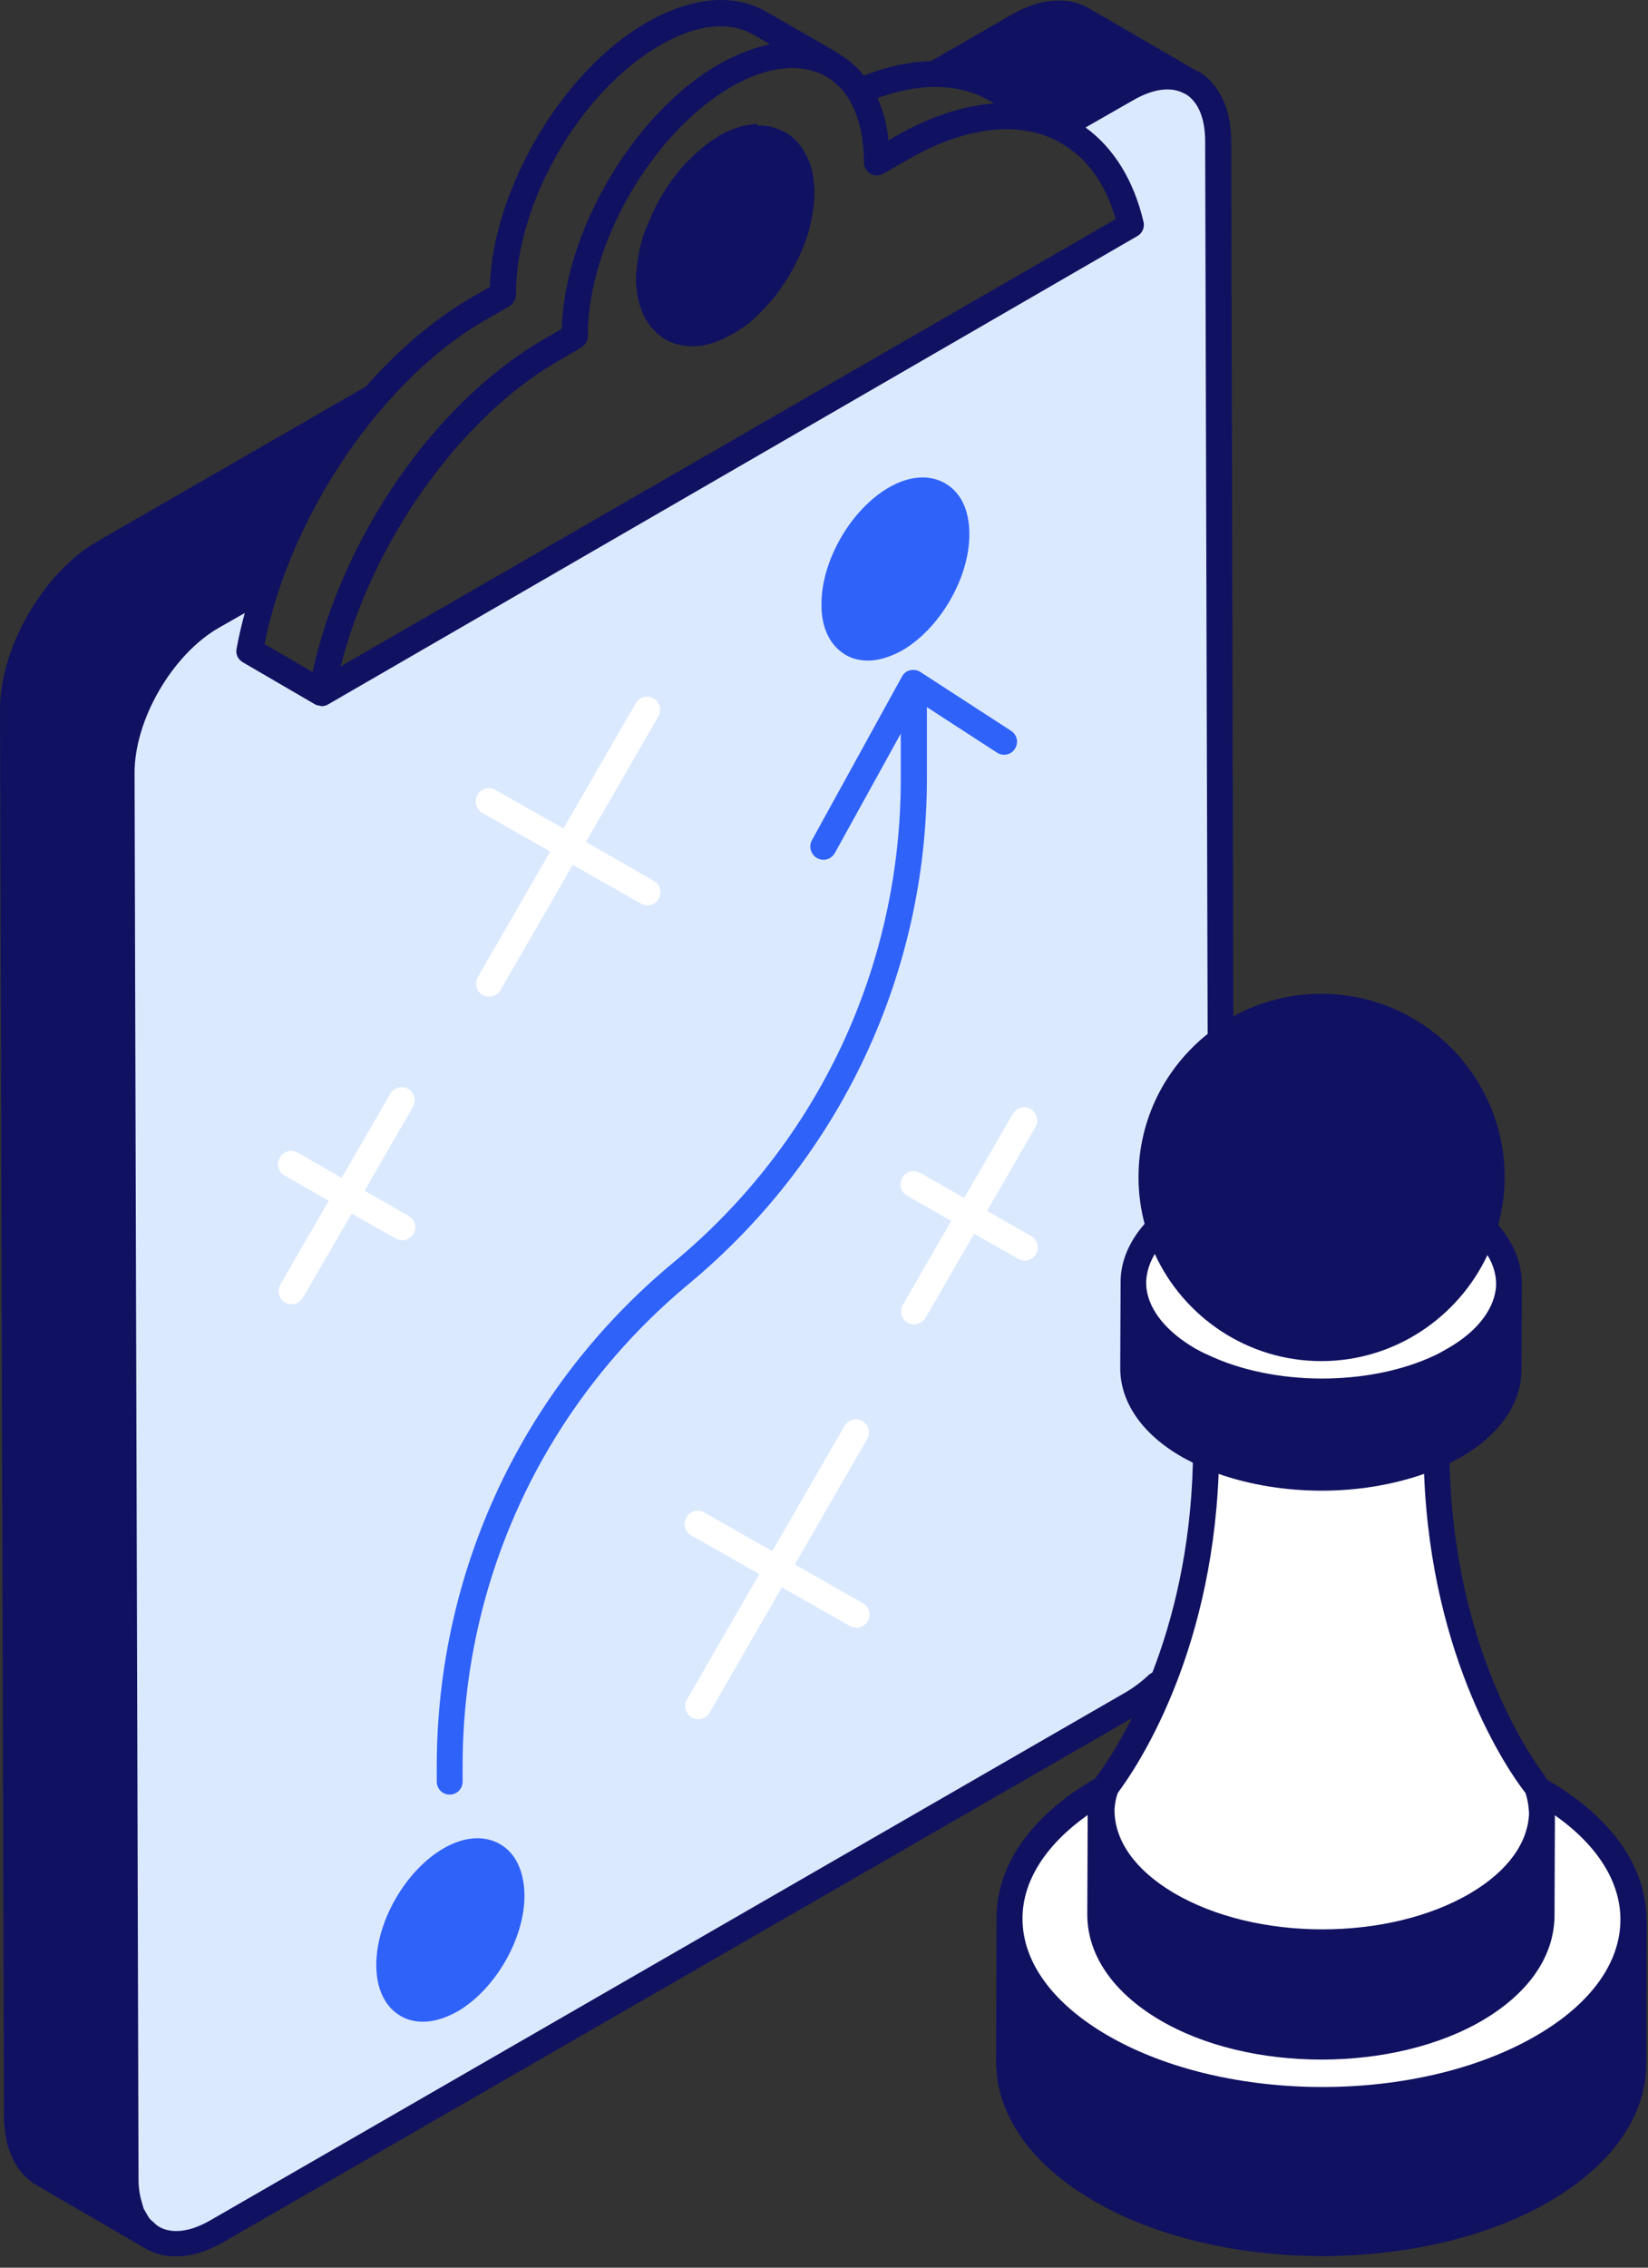
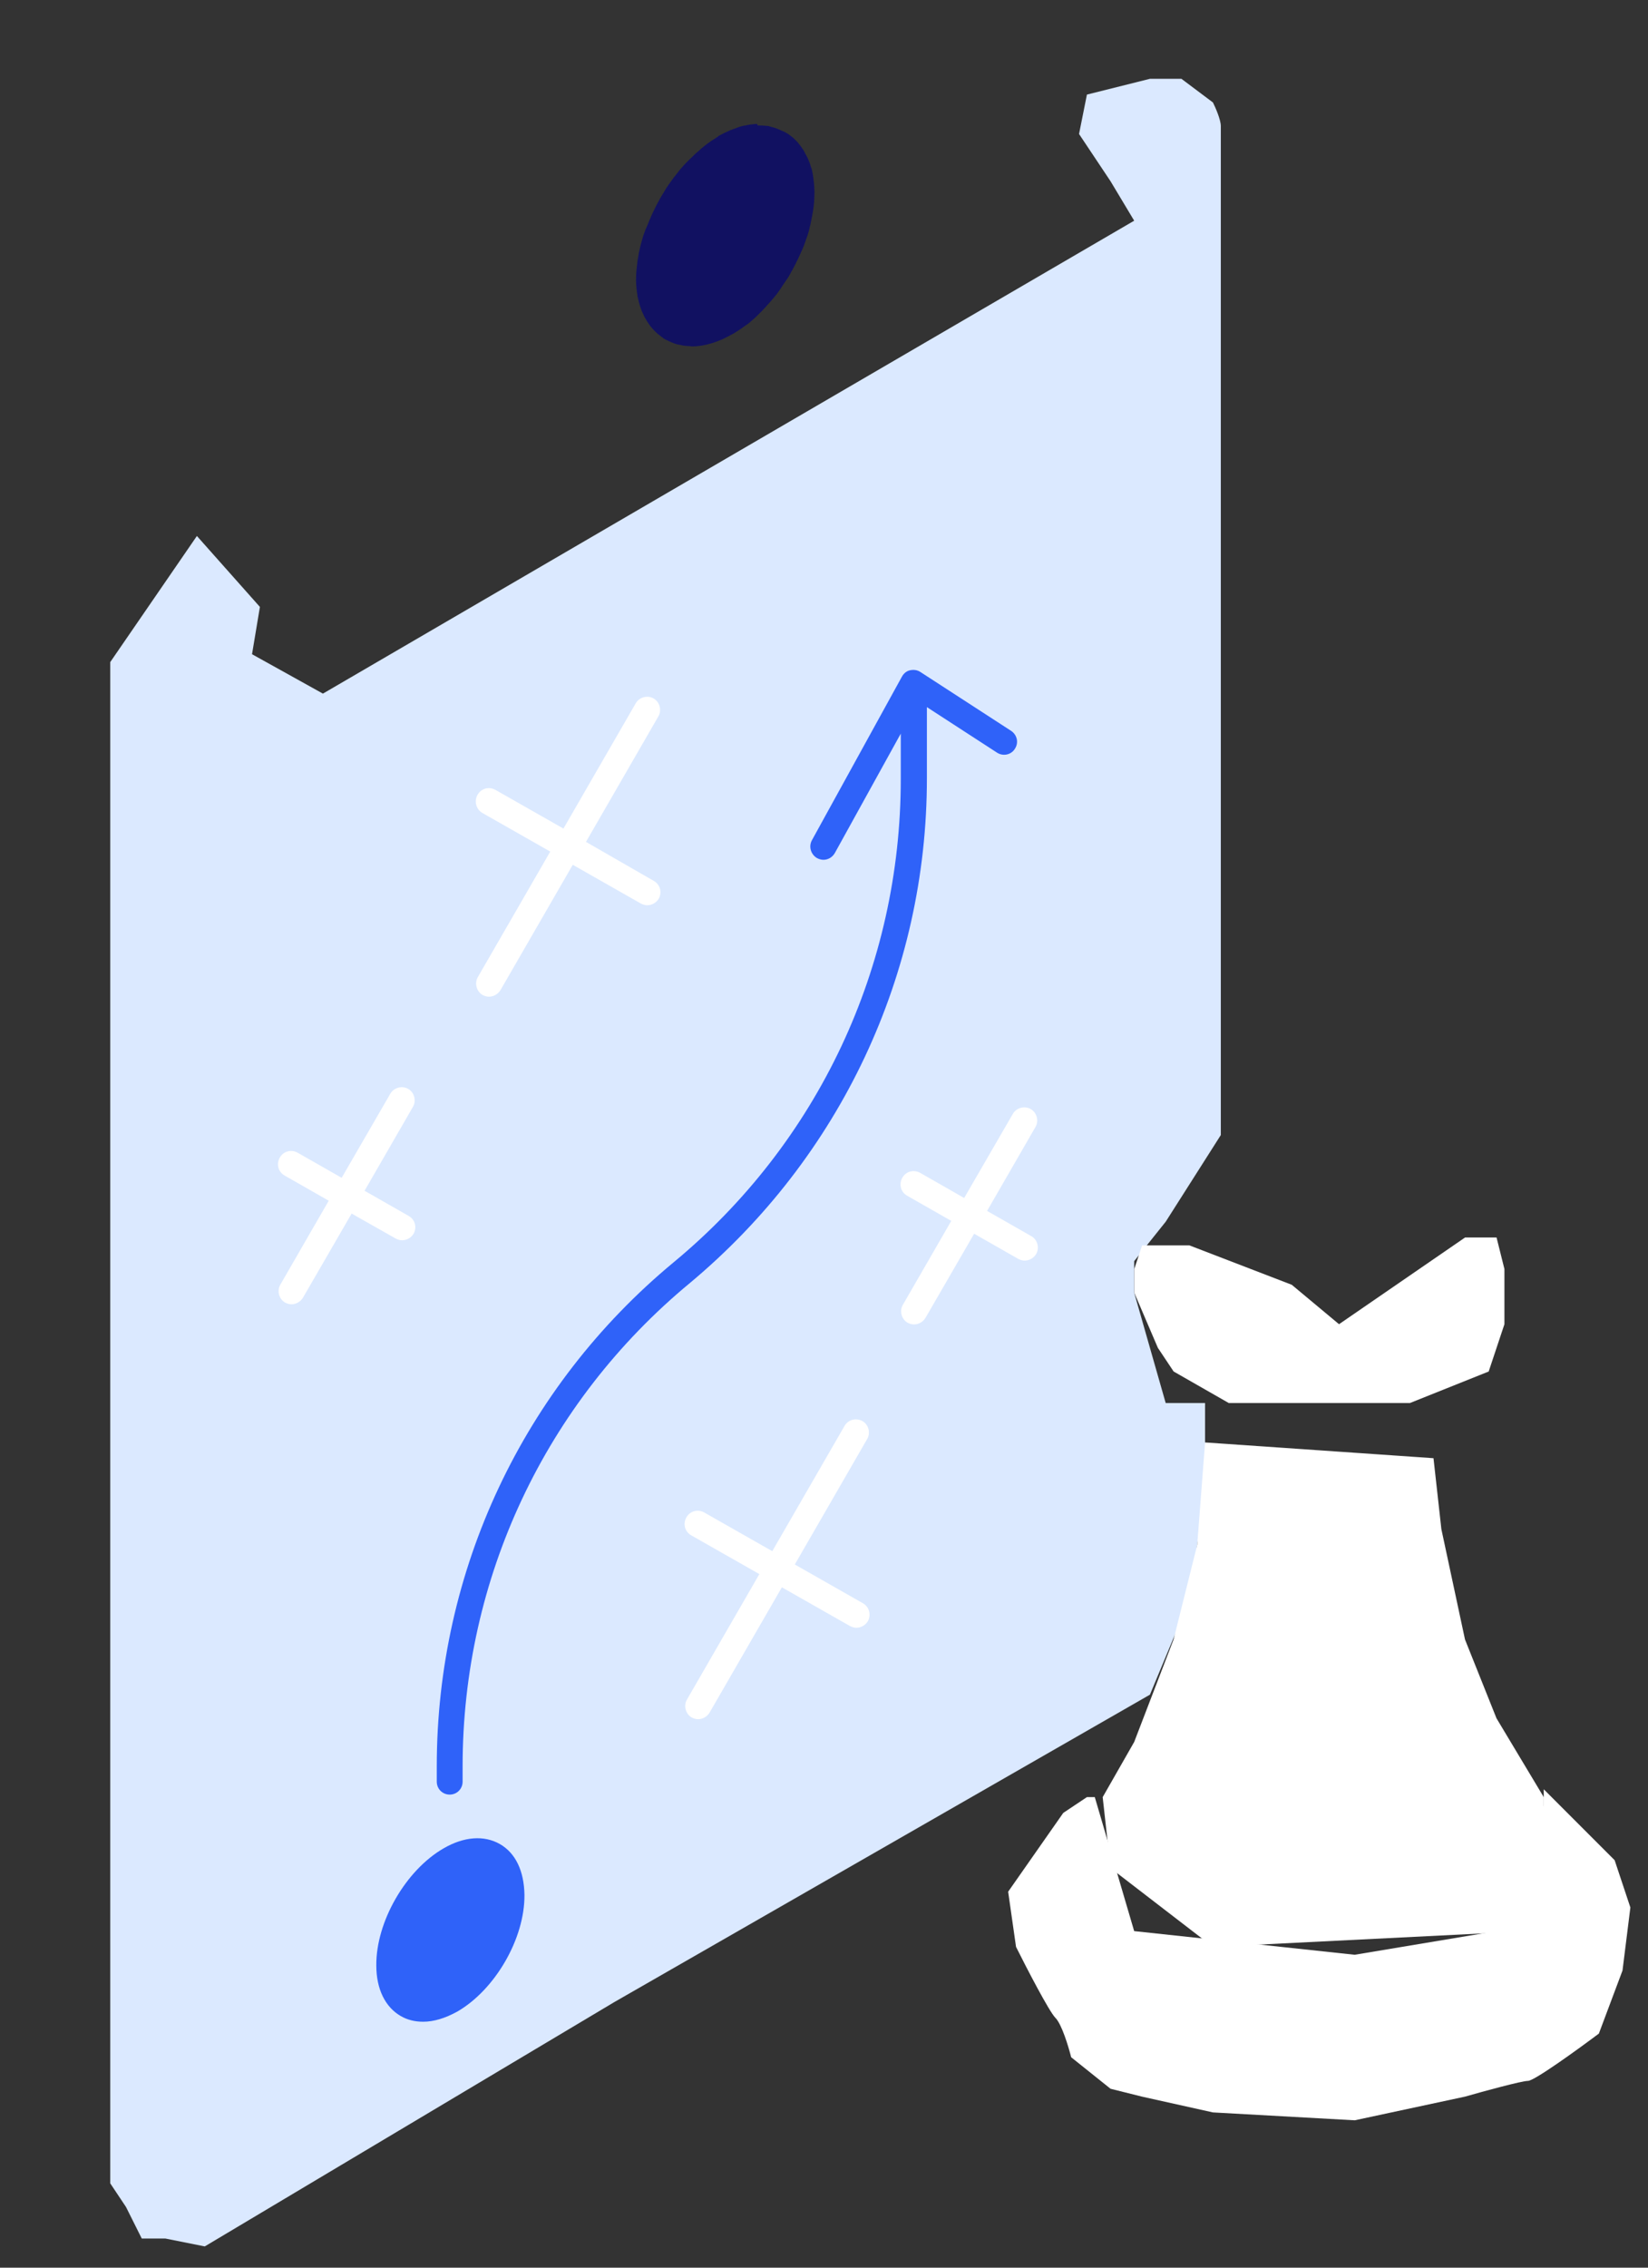
<svg xmlns="http://www.w3.org/2000/svg" width="128" height="176" viewBox="0 0 128 176" fill="none">
  <rect x="0" y="0" width="128" height="176" fill="#333333" stroke="none" />
  <g id="Group 473">
    <g id="Group 394">
      <path id="Vector 240" d="M84.421 7.341L83.809 10.4L86.257 14.07L88.092 17.129L25.081 53.834L19.575 50.776L20.187 47.105L15.293 41.599L8.563 51.387L8.563 169.456L9.787 171.292L11.011 173.739H12.846L15.905 174.35L47.716 155.386L89.315 131.528L92.374 124.186L93.598 115.622V113.175V108.893H90.539L88.092 100.328V97.881L90.539 94.822L94.821 88.093V11.623V9.788C94.821 9.299 94.413 8.361 94.209 7.953L91.762 6.117H89.315L84.421 7.341Z" fill="#DBE9FF" />
      <path id="Vector 241" d="M122.961 141.927L119.902 138.868V140.091L118.679 144.374L116.232 149.879L105.22 151.715L88.091 149.879L85.032 139.48H84.42L82.585 140.703L78.303 146.821L78.915 151.103C79.73 152.734 81.484 156.119 81.973 156.609C82.463 157.098 82.993 158.852 83.197 159.668L86.256 162.115L88.703 162.726L94.208 163.95L105.22 164.562L113.785 162.726C115.212 162.318 118.189 161.503 118.679 161.503C119.168 161.503 122.553 159.056 124.184 157.832L126.02 152.938L126.631 148.044L125.408 144.374L122.961 141.927Z" fill="white" />
      <path id="Vector 242" d="M116.237 96.046H113.79L104.002 102.775L100.332 99.716L92.379 96.657H89.32H88.708L88.097 98.493V100.328L89.932 104.61L91.156 106.446L95.438 108.893H99.108H109.508L115.626 106.446L116.849 102.775V98.493L116.237 96.046Z" fill="white" />
      <path id="Vector 243" d="M111.339 113.175L93.598 111.952L92.987 119.905L91.151 127.246L88.093 135.198L85.645 139.481L86.257 144.987L94.21 151.104L118.68 149.881L119.904 140.704V139.481L116.233 133.363L113.786 127.246L111.951 118.681L111.339 113.175Z" fill="white" />
      <g id="Group 309">
        <path id="Vector" d="M58.727 9.617C58.448 9.646 58.147 9.674 57.838 9.753H57.781C57.501 9.811 57.222 9.918 56.921 10.033C56.863 10.061 56.806 10.09 56.756 10.09C56.447 10.226 56.146 10.37 55.838 10.535C55.809 10.535 55.781 10.563 55.781 10.592C55.422 10.814 55.085 11.036 54.727 11.316C54.591 11.431 54.447 11.538 54.34 11.653C54.089 11.847 53.867 12.069 53.644 12.291C53.415 12.506 53.221 12.7 53.028 12.922C52.827 13.144 52.634 13.395 52.44 13.646C52.275 13.839 52.132 14.062 51.967 14.284C51.831 14.478 51.716 14.642 51.608 14.843C51.078 15.675 50.633 16.592 50.275 17.51C50.246 17.596 50.189 17.675 50.16 17.761C50.132 17.847 50.103 17.897 50.074 17.983C49.988 18.205 49.909 18.456 49.852 18.679C49.737 19.094 49.63 19.51 49.572 19.933C49.544 20.048 49.544 20.127 49.515 20.241C49.458 20.715 49.4 21.188 49.4 21.661V21.747C49.4 22.163 49.458 22.578 49.515 22.973C49.515 23.03 49.515 23.087 49.544 23.109C49.63 23.496 49.737 23.89 49.881 24.22C49.909 24.249 49.909 24.306 49.938 24.335C50.074 24.672 50.275 24.973 50.469 25.253C50.497 25.281 50.526 25.339 50.555 25.367C50.777 25.618 50.999 25.869 51.279 26.063C51.307 26.063 51.307 26.091 51.336 26.12C51.393 26.149 51.451 26.177 51.501 26.235C51.558 26.263 51.616 26.321 51.666 26.349C51.694 26.349 51.723 26.378 51.752 26.378C52.003 26.514 52.282 26.629 52.555 26.715C52.641 26.744 52.748 26.744 52.834 26.772C53.057 26.83 53.279 26.858 53.53 26.858C53.587 26.858 53.666 26.887 53.723 26.887C54.476 26.887 55.279 26.694 56.118 26.328C56.283 26.242 56.455 26.163 56.62 26.077C56.706 26.02 56.785 25.991 56.87 25.941C56.899 25.941 56.899 25.912 56.928 25.912C57.315 25.69 57.709 25.41 58.125 25.109C58.154 25.081 58.211 25.052 58.24 25.023L58.326 24.937C58.605 24.715 58.885 24.435 59.129 24.184C59.351 23.962 59.573 23.711 59.795 23.46C59.989 23.238 60.183 23.016 60.355 22.794C60.52 22.571 60.692 22.32 60.828 22.098C60.964 21.905 61.107 21.682 61.244 21.489C61.38 21.238 61.523 20.987 61.659 20.736C61.774 20.514 61.882 20.292 61.996 20.069C62.111 19.818 62.219 19.567 62.333 19.317C62.448 19.066 62.527 18.815 62.613 18.564C62.699 18.342 62.778 18.119 62.835 17.868C62.921 17.532 63 17.202 63.057 16.865C63.086 16.7 63.115 16.556 63.143 16.392C63.229 15.89 63.258 15.388 63.258 14.915C63.258 14.442 63.201 14.026 63.143 13.61C63.115 13.495 63.115 13.416 63.086 13.302C63.057 13.165 63.029 13.051 62.971 12.915C62.943 12.778 62.885 12.635 62.835 12.527C62.806 12.413 62.749 12.334 62.72 12.248C62.634 12.083 62.556 11.94 62.469 11.775C62.441 11.746 62.441 11.689 62.412 11.66L62.383 11.631C62.247 11.409 62.075 11.187 61.91 10.993C61.853 10.936 61.774 10.879 61.717 10.8C61.602 10.685 61.495 10.606 61.38 10.52C61.265 10.434 61.158 10.355 61.043 10.298C61.014 10.298 61.014 10.269 60.986 10.269C60.9 10.212 60.821 10.183 60.735 10.155C60.57 10.069 60.376 9.99 60.204 9.932C60.039 9.875 59.867 9.846 59.731 9.796C59.645 9.767 59.566 9.767 59.48 9.767C59.258 9.739 59.064 9.739 58.842 9.739C58.835 9.617 58.785 9.617 58.727 9.617Z" fill="#111161" />
        <path id="Vector_2" d="M71.992 60.416V54.882L77.44 58.416C77.913 58.724 78.552 58.581 78.831 58.108C79.139 57.635 78.996 57.025 78.523 56.717L71.49 52.157C71.239 51.992 70.96 51.964 70.687 52.021C70.408 52.078 70.185 52.272 70.049 52.523L63.066 65.205C62.787 65.707 62.98 66.316 63.454 66.596C63.618 66.682 63.791 66.732 63.956 66.732C64.314 66.732 64.651 66.538 64.844 66.202L69.963 56.939V60.474C69.963 75.041 63.54 88.698 52.306 97.983C40.627 107.661 33.924 121.898 33.924 137.083V138.28C33.924 138.84 34.368 139.284 34.928 139.284C35.487 139.284 35.931 138.84 35.931 138.28V137.083C35.931 122.516 42.355 108.859 53.589 99.574C65.288 89.81 71.992 75.572 71.992 60.416Z" fill="#2F62F9" />
-         <path id="Vector_3" d="M65.675 50.825C66.206 51.133 66.786 51.269 67.424 51.269C68.256 51.269 69.145 50.99 70.062 50.488C73.009 48.789 75.317 44.817 75.289 41.426C75.289 39.591 74.622 38.2 73.396 37.505C72.17 36.809 70.615 36.924 69.03 37.842C66.084 39.541 63.775 43.541 63.804 46.932C63.79 48.71 64.456 50.101 65.675 50.825Z" fill="#2F62F9" />
        <path id="Vector_4" d="M38.82 143.119C37.594 142.424 36.038 142.538 34.454 143.456C31.508 145.155 29.199 149.155 29.228 152.546C29.228 154.382 29.923 155.772 31.12 156.468C31.651 156.776 32.231 156.912 32.87 156.912C33.701 156.912 34.59 156.633 35.508 156.131C38.454 154.432 40.763 150.46 40.734 147.069C40.705 145.205 40.039 143.814 38.82 143.119Z" fill="#2F62F9" />
        <path id="Vector_5" d="M37.454 63.09L42.738 66.094L37.117 75.829C36.838 76.302 37.003 76.94 37.476 77.22C37.641 77.306 37.813 77.356 37.978 77.356C38.336 77.356 38.673 77.162 38.867 76.854L44.487 67.119L49.771 70.123C49.936 70.209 50.108 70.259 50.273 70.259C50.631 70.259 50.968 70.065 51.161 69.757C51.441 69.255 51.276 68.646 50.774 68.366L45.512 65.341L51.133 55.605C51.412 55.132 51.248 54.494 50.774 54.215C50.301 53.935 49.663 54.1 49.384 54.573L43.763 64.308L38.48 61.305C37.978 61.025 37.368 61.19 37.089 61.692C36.809 62.172 36.981 62.81 37.454 63.09Z" fill="white" />
        <path id="Vector_6" d="M67.015 124.428L61.732 121.424L67.352 111.688C67.632 111.215 67.467 110.577 66.994 110.298C66.492 110.018 65.883 110.183 65.603 110.656L59.983 120.392L54.699 117.388C54.197 117.108 53.588 117.273 53.308 117.775C53.029 118.277 53.194 118.886 53.695 119.166L58.979 122.17L53.358 131.905C53.079 132.378 53.244 133.016 53.717 133.296C53.882 133.382 54.054 133.432 54.219 133.432C54.577 133.432 54.914 133.238 55.108 132.93L60.728 123.195L66.012 126.198C66.177 126.284 66.349 126.335 66.514 126.335C66.872 126.335 67.209 126.141 67.403 125.833C67.682 125.324 67.51 124.707 67.015 124.428Z" fill="white" />
        <path id="Vector_7" d="M30.731 96.124C30.895 96.21 31.067 96.261 31.232 96.261C31.591 96.261 31.928 96.067 32.121 95.759C32.401 95.257 32.236 94.648 31.734 94.368L28.315 92.418L32.071 85.909C32.351 85.436 32.186 84.797 31.713 84.518C31.24 84.238 30.602 84.403 30.322 84.876L26.537 91.414L23.117 89.464C22.615 89.185 22.006 89.35 21.726 89.852C21.447 90.353 21.612 90.963 22.113 91.242L25.533 93.192L21.776 99.702C21.497 100.175 21.662 100.813 22.135 101.093C22.3 101.179 22.472 101.229 22.637 101.229C22.995 101.229 23.332 101.035 23.526 100.727L27.311 94.189L30.731 96.124Z" fill="white" />
        <path id="Vector_8" d="M80.086 95.933L76.666 93.983L80.423 87.473C80.702 87 80.537 86.362 80.064 86.082C79.591 85.803 78.953 85.968 78.674 86.441L74.888 92.979L71.469 91.029C70.967 90.749 70.357 90.914 70.078 91.416C69.798 91.918 69.963 92.527 70.465 92.807L73.885 94.757L70.128 101.266C69.848 101.74 70.013 102.378 70.487 102.657C70.651 102.743 70.823 102.793 70.988 102.793C71.347 102.793 71.684 102.6 71.877 102.292L75.662 95.753L79.082 97.703C79.247 97.789 79.419 97.84 79.584 97.84C79.942 97.84 80.279 97.646 80.473 97.338C80.753 96.85 80.588 96.205 80.086 95.933Z" fill="white" />
-         <path id="Vector_9" d="M127.881 149.012C127.881 144.868 125.157 141.033 120.181 138.136H120.153C120.095 138.05 120.067 137.972 120.017 137.857C118.819 136.301 112.926 127.849 112.589 113.554C112.898 113.418 113.17 113.246 113.45 113.11C116.511 111.332 118.174 108.909 118.174 106.299L118.203 99.625C118.203 98.041 117.565 96.456 116.367 95.065C116.676 93.897 116.869 92.65 116.869 91.366C116.869 83.523 110.474 77.129 102.632 77.129C100.158 77.129 97.821 77.767 95.792 78.878L95.627 10.951C95.627 8.449 94.681 6.477 93.068 5.531H93.04H93.011C92.982 5.531 92.953 5.502 92.953 5.502L84.609 0.663C82.938 -0.312 80.802 -0.14 78.572 1.137L72.299 4.75C70.629 4.778 68.908 5.166 67.102 5.861C66.571 5.223 65.962 4.664 65.266 4.248C65.231 4.219 65.209 4.198 65.18 4.169L59.589 0.943C57.029 -0.555 53.724 -0.254 50.219 1.746C43.659 5.531 38.289 14.65 38.038 22.272L36.648 23.075C33.701 24.774 30.92 27.161 28.418 30L7.564 42.015C3.362 44.431 -0.028 50.303 0 55.113L0.308 164.225C0.308 166.756 1.226 168.677 2.868 169.616L11.241 174.484C11.27 174.484 11.299 174.513 11.299 174.513C12.023 174.928 12.797 175.122 13.664 175.122C14.804 175.122 16.08 174.764 17.363 174.011L87.908 133.356C86.71 135.722 85.656 137.22 85.212 137.808C85.155 137.865 85.126 137.944 85.097 138.03C85.04 138.059 84.983 138.087 84.932 138.116C80.093 140.926 77.427 144.733 77.398 148.819V148.848L77.369 159.996C77.369 164.14 80.065 168.004 85.047 170.871C89.915 173.682 96.309 175.101 102.704 175.101C109.099 175.101 115.494 173.682 120.333 170.871C125.172 168.061 127.868 164.254 127.868 160.139L127.896 148.991C127.882 149.042 127.881 149.012 127.881 149.012ZM116.174 100.076C115.952 101.747 114.647 103.388 112.475 104.636C112.138 104.829 111.808 105.023 111.442 105.195C106.324 107.611 98.904 107.59 93.785 105.138C93.448 105.001 93.147 104.829 92.839 104.665C90.645 103.388 89.283 101.747 89.054 100.048C88.939 99.13 89.168 98.213 89.692 97.323C91.943 102.22 96.897 105.639 102.625 105.639C108.324 105.639 113.249 102.248 115.529 97.409C116.038 98.241 116.289 99.159 116.174 100.076ZM72.572 6.749C72.6 6.749 72.6 6.749 72.572 6.749C74.185 6.749 75.662 7.108 76.88 7.832L77.217 8.025C74.773 8.219 72.156 9.058 69.489 10.613L69.016 10.893C68.88 9.667 68.6 8.585 68.156 7.609C69.711 7.057 71.181 6.749 72.572 6.749ZM64.069 5.889C66.019 6.943 67.073 9.309 67.102 12.592C67.102 12.95 67.295 13.287 67.603 13.481C67.912 13.674 68.299 13.646 68.607 13.481L70.5 12.398C74.672 9.982 78.644 9.395 81.676 10.728C81.927 10.843 82.149 10.95 82.371 11.086C84.4 12.226 85.877 14.255 86.651 17.008L26.467 51.713C28.862 42.15 35.672 32.472 43.264 28.077L45.157 26.965C45.465 26.772 45.659 26.435 45.659 26.076C45.63 18.958 50.663 10.283 56.835 6.72C59.617 5.135 62.177 4.864 64.069 5.889ZM37.68 24.851L39.572 23.768C39.881 23.575 40.074 23.238 40.074 22.88C40.045 15.761 45.078 7.086 51.251 3.523C54.061 1.881 56.67 1.602 58.563 2.72L59.818 3.444C58.542 3.695 57.179 4.225 55.81 5C49.222 8.806 43.852 17.904 43.63 25.525L42.239 26.328C33.816 31.196 26.582 41.649 24.274 52.158L20.546 49.986C22.546 39.956 29.665 29.467 37.68 24.851ZM89.26 129.962C88.651 130.543 88.005 131.016 87.368 131.382L16.352 172.317C14.767 173.235 13.348 173.4 12.344 172.819C12.151 172.705 11.986 172.54 11.814 172.375C11.757 172.317 11.699 172.289 11.678 172.26C11.513 172.067 11.398 171.844 11.262 171.593C11.233 171.536 11.204 171.507 11.176 171.457C11.118 171.321 11.09 171.149 11.04 171.013C10.875 170.482 10.76 169.873 10.76 169.177L10.452 60.036C10.423 55.892 13.369 50.802 17.011 48.716L19.011 47.576C18.761 48.494 18.538 49.44 18.373 50.358C18.287 50.773 18.488 51.189 18.875 51.411L24.467 54.666C24.603 54.752 24.747 54.752 24.883 54.781C24.912 54.781 24.94 54.809 24.969 54.809C25.105 54.809 25.248 54.781 25.385 54.723C25.413 54.723 25.413 54.695 25.413 54.695H25.442L88.342 18.32C88.729 18.097 88.923 17.653 88.815 17.209C88.063 14.011 86.507 11.48 84.313 9.896L88.012 7.781C89.597 6.864 91.016 6.699 92.02 7.279H92.049C93.052 7.86 93.604 9.172 93.604 10.95L93.798 80.246C90.514 82.863 88.428 86.863 88.428 91.372C88.428 92.627 88.593 93.817 88.901 94.986C87.704 96.348 87.037 97.903 87.037 99.488V99.516V99.545L87.009 106.191C87.009 108.829 88.708 111.31 91.819 113.087C92.099 113.252 92.378 113.367 92.651 113.532C92.486 120.314 91.067 125.769 89.511 129.798C89.425 129.856 89.339 129.912 89.26 129.962ZM94.651 114.391C97.096 115.251 99.877 115.696 102.659 115.696C105.412 115.696 108.165 115.251 110.609 114.391C111.169 128.822 117.169 137.468 118.424 139.081C118.481 139.138 118.51 139.196 118.51 139.246C118.675 139.748 118.732 140.25 118.761 140.744C118.675 143.024 117.119 145.196 114.287 146.888C107.921 150.695 97.519 150.695 91.124 146.888C88.178 145.139 86.565 142.859 86.565 140.493V140.436C86.593 140.049 86.651 139.633 86.787 139.239C86.816 139.181 86.844 139.124 86.873 139.074C88.063 137.475 94.07 128.879 94.651 114.391ZM84.478 140.867V141.533L84.45 148.595C84.45 151.706 86.421 154.603 90.013 156.739C93.518 158.825 98.078 159.85 102.637 159.85C107.197 159.85 111.785 158.818 115.262 156.739C118.796 154.624 120.71 151.792 120.739 148.703L120.768 141.448V140.946V140.888C124.051 143.197 125.858 146.036 125.858 148.982C125.858 152.344 123.549 155.542 119.32 157.994C110.172 163.306 95.268 163.306 86.063 157.994C81.783 155.52 79.417 152.294 79.417 148.904C79.417 145.979 81.224 143.175 84.478 140.867Z" fill="#111161" />
      </g>
    </g>
  </g>
</svg>